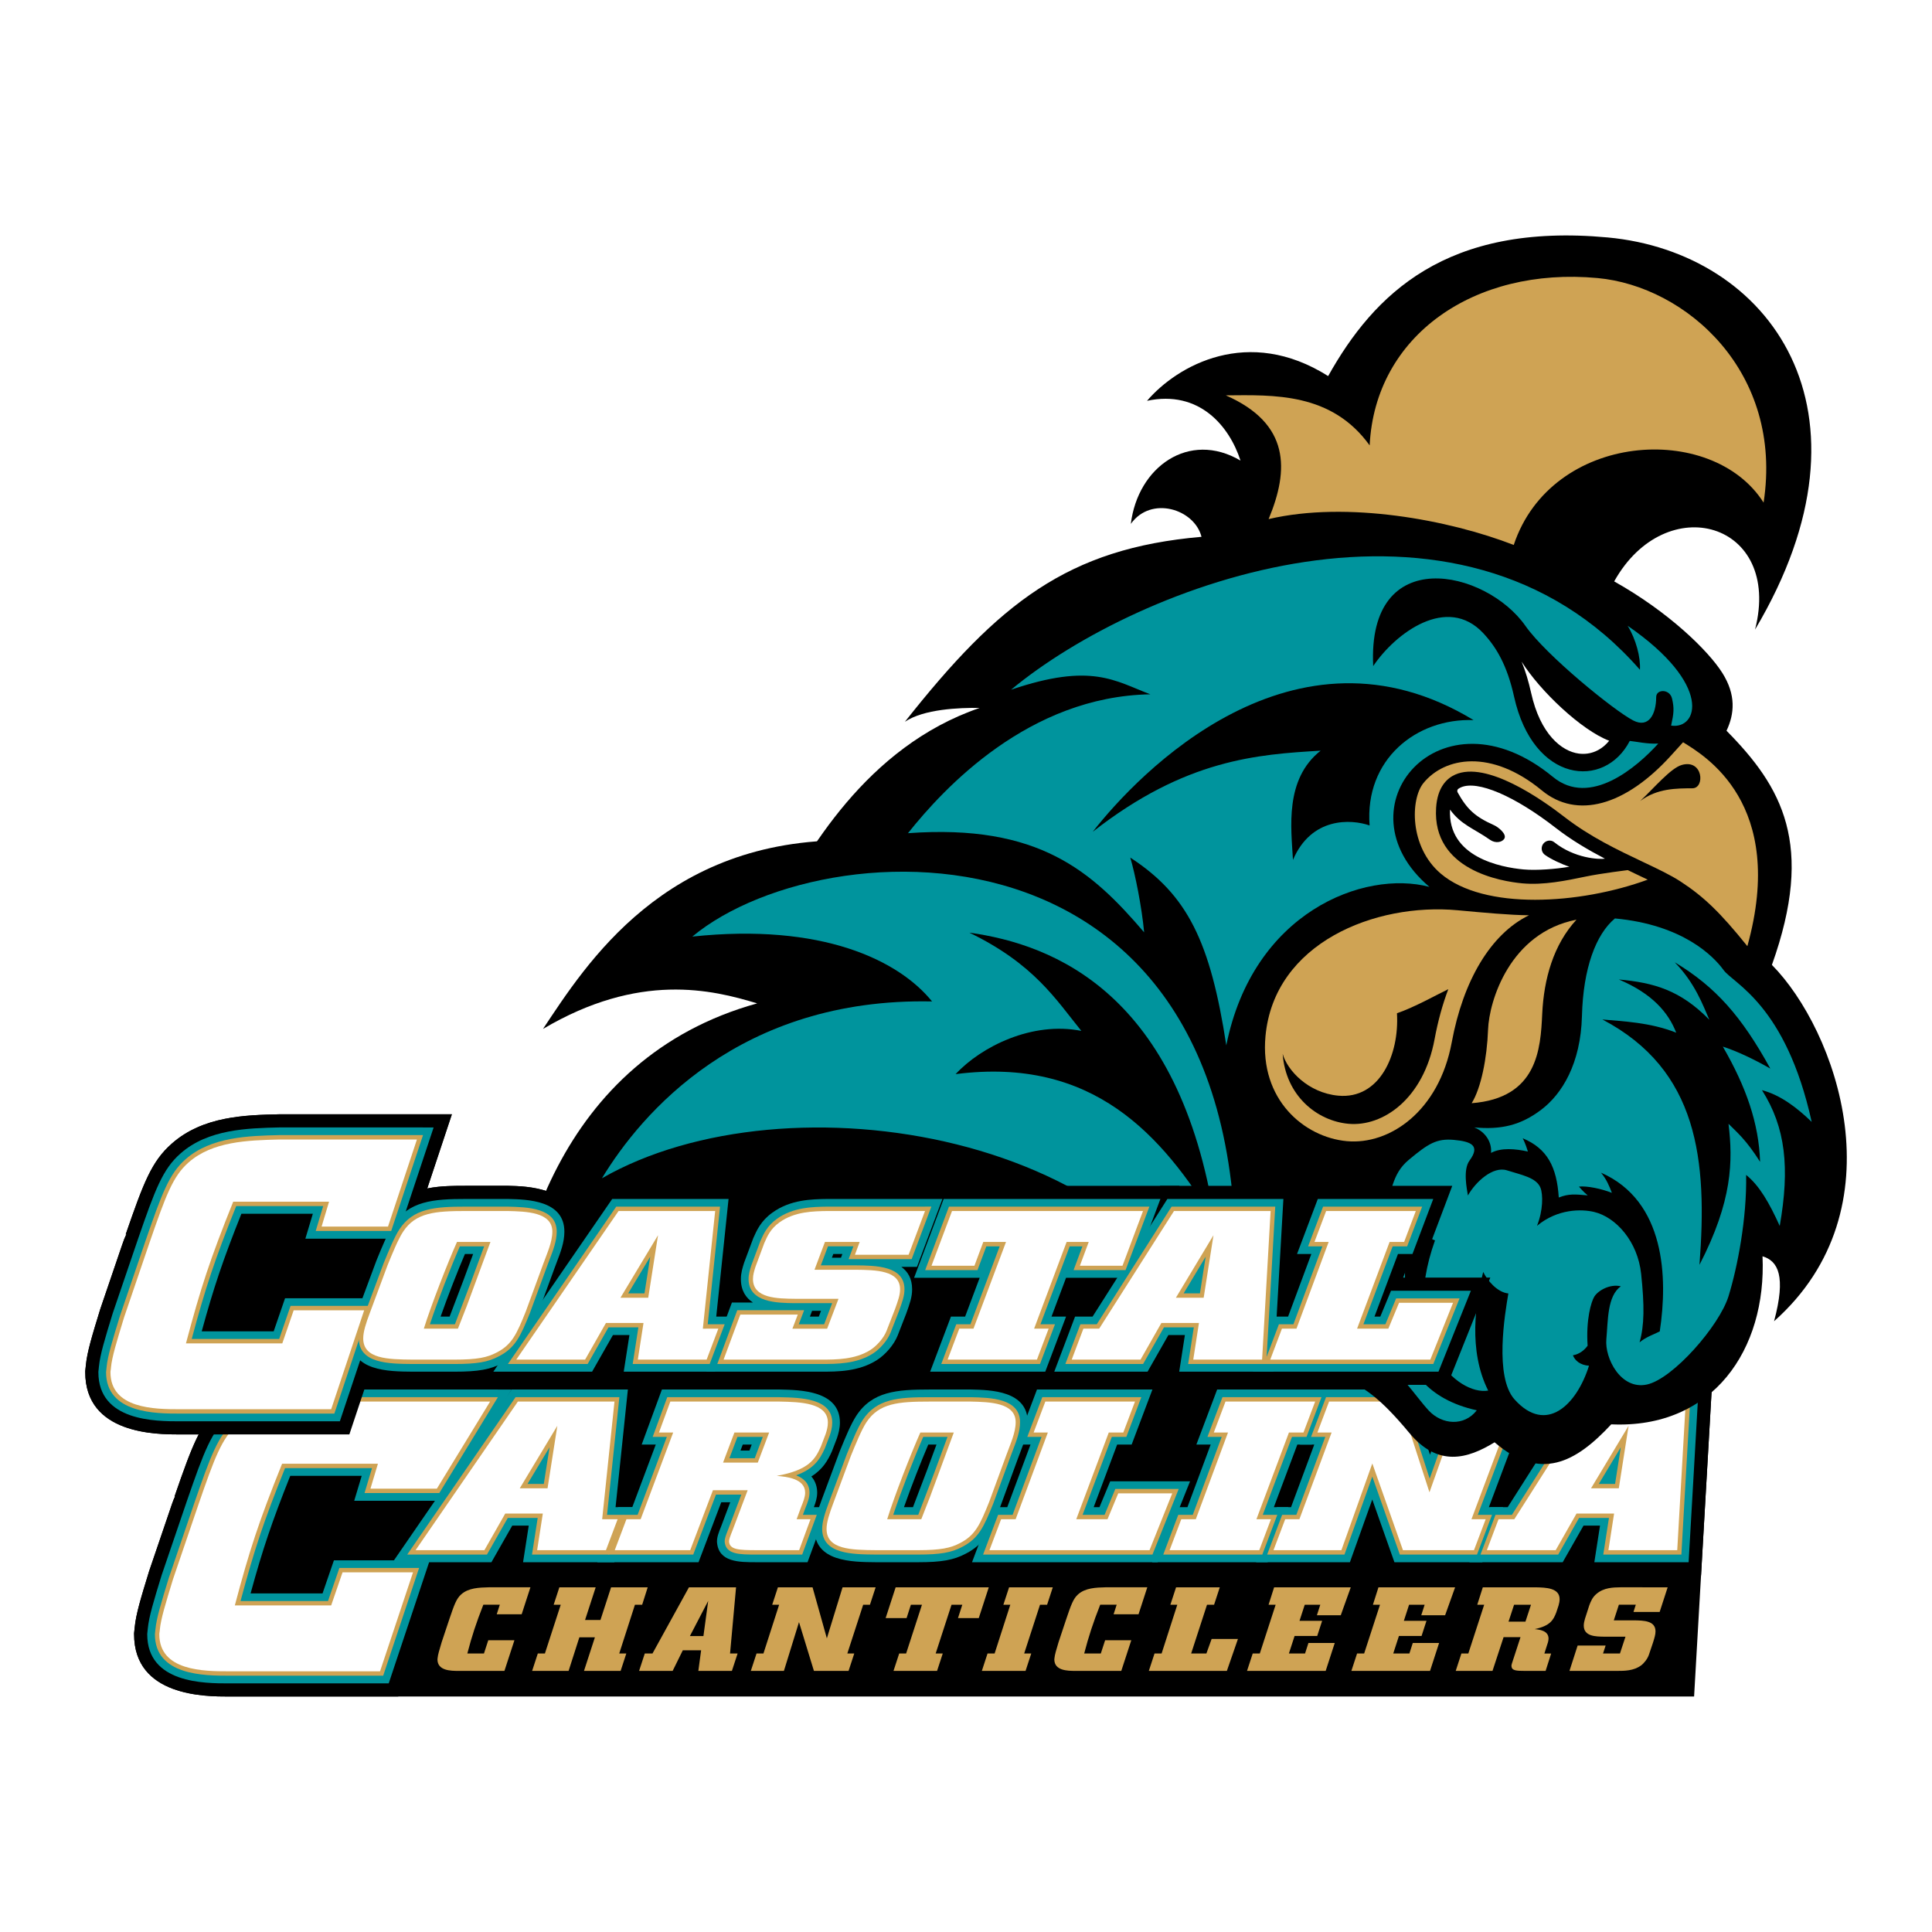
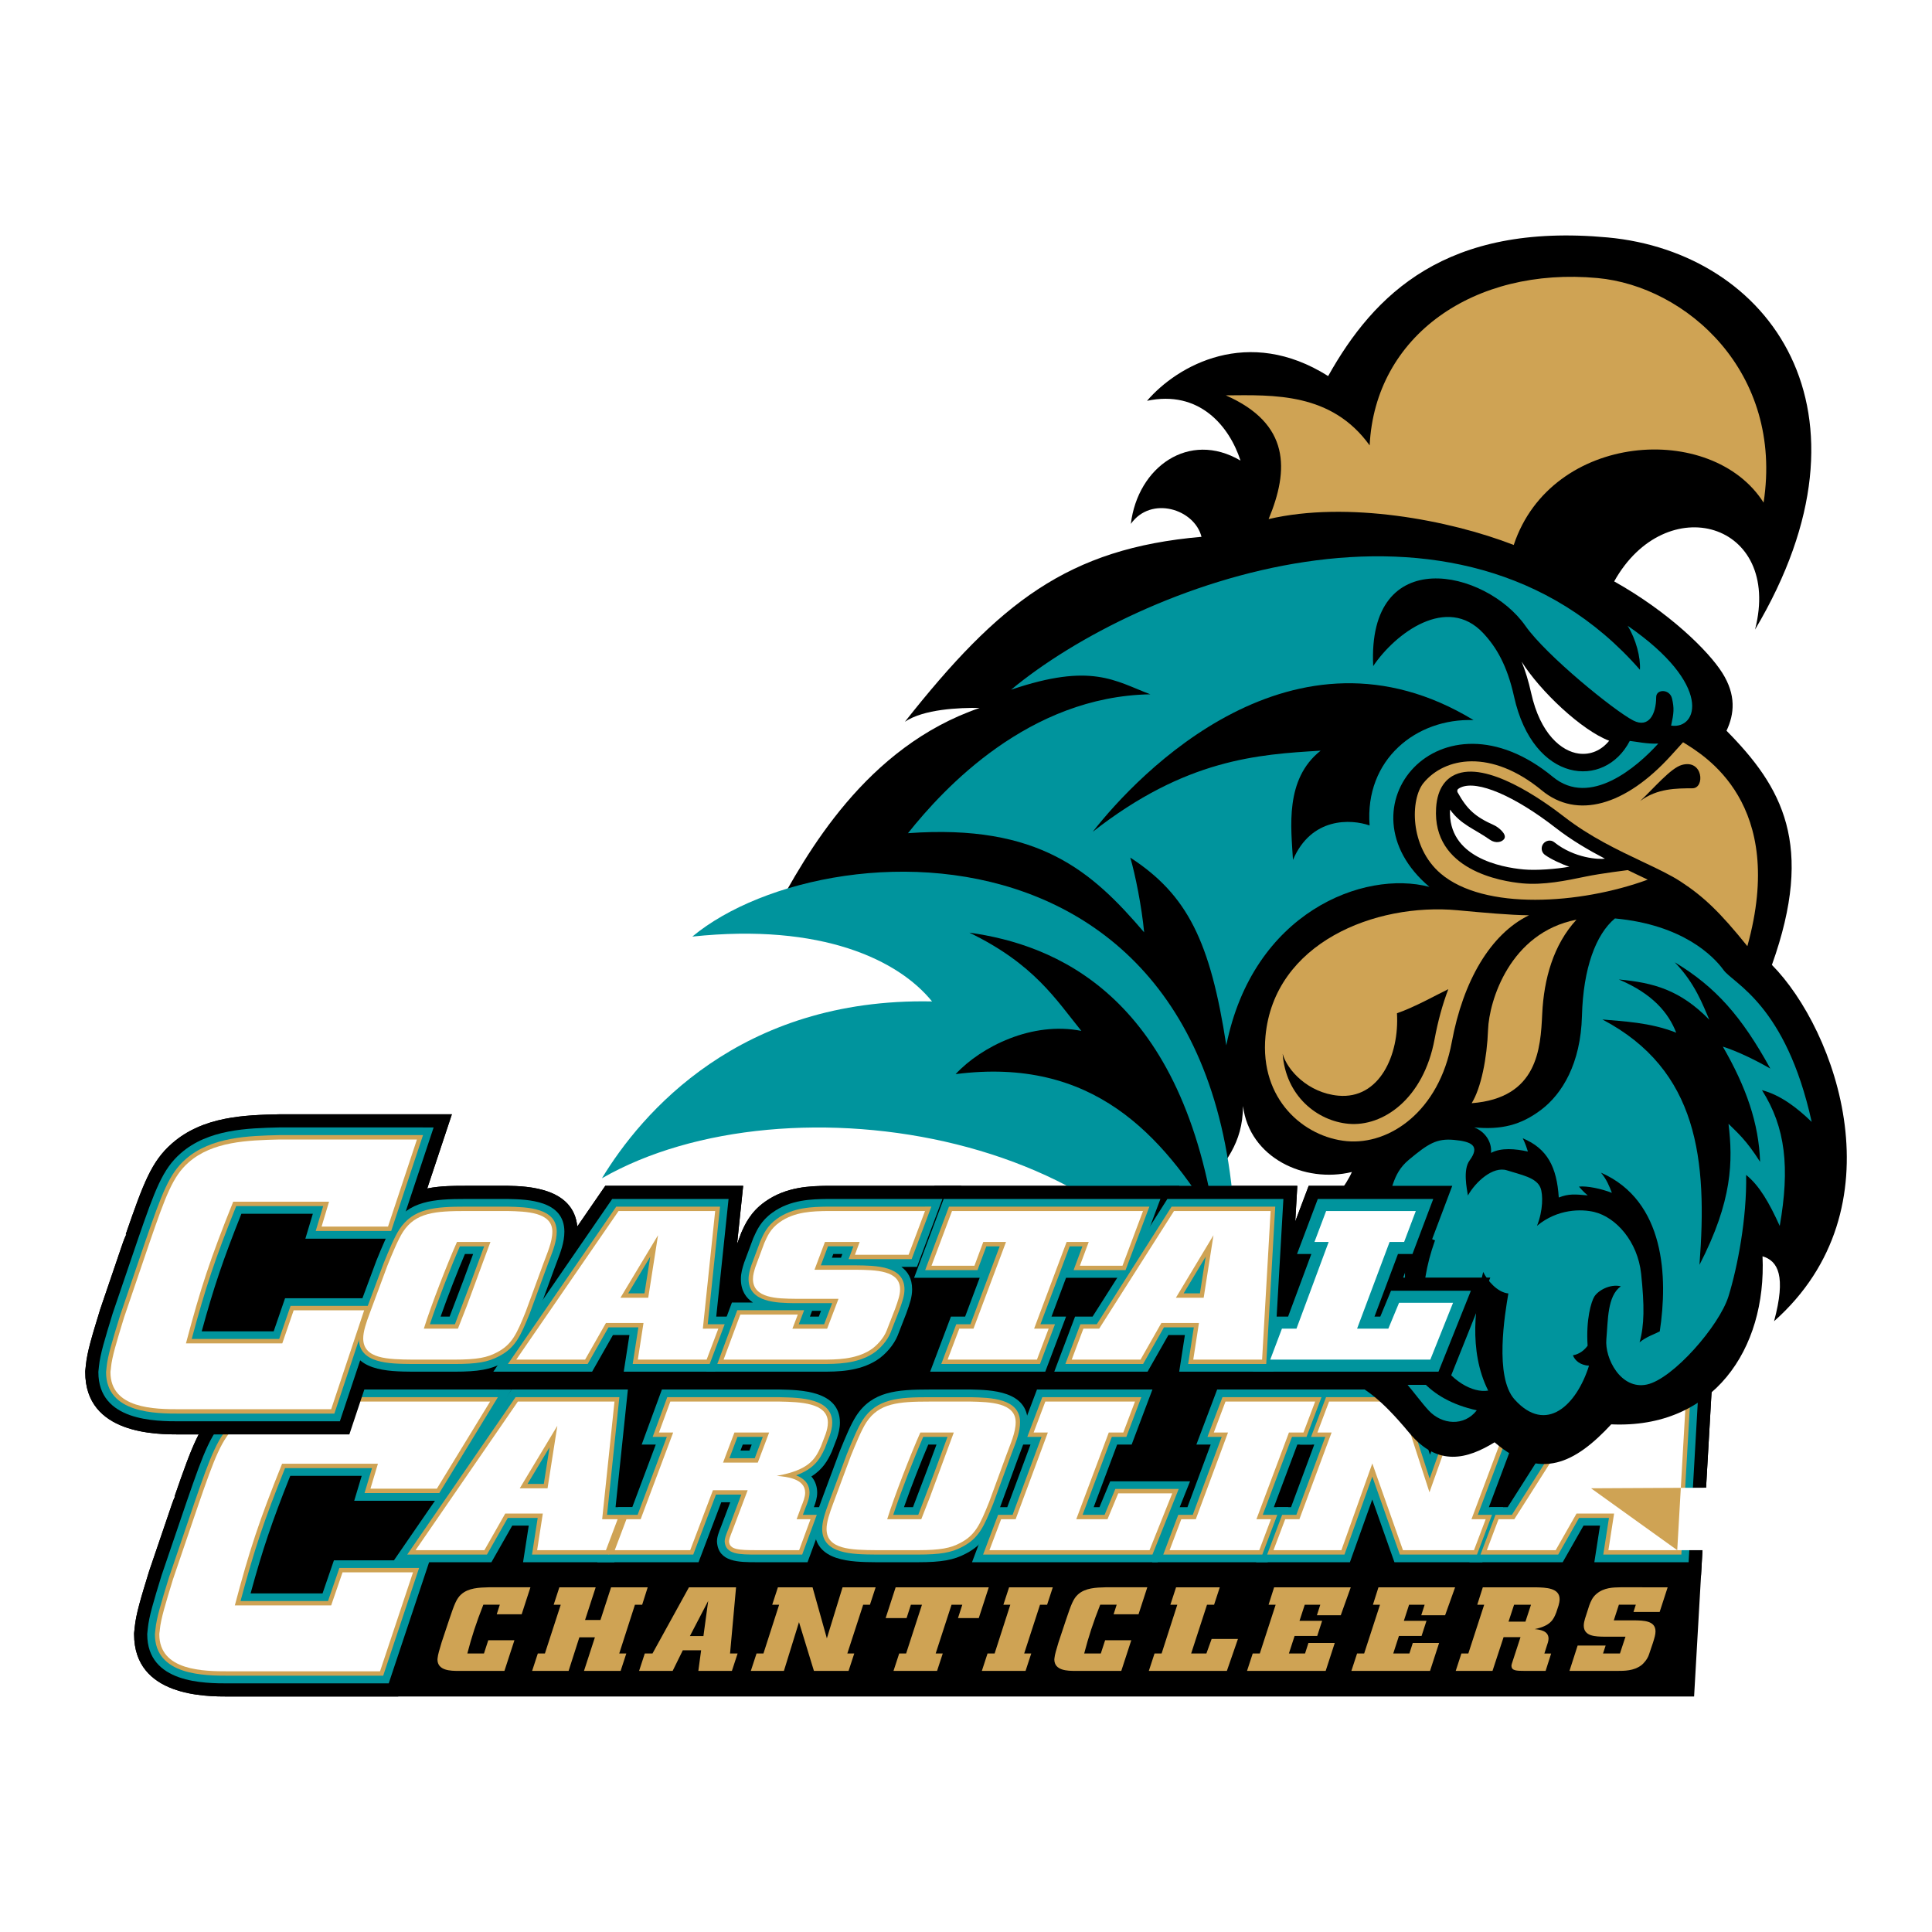
<svg xmlns="http://www.w3.org/2000/svg" version="1.0" id="Layer_1" x="0px" y="0px" width="192.756px" height="192.756px" viewBox="0 0 192.756 192.756" enable-background="new 0 0 192.756 192.756" xml:space="preserve">
  <g>
    <polygon fill-rule="evenodd" clip-rule="evenodd" fill="#FFFFFF" points="0,0 192.756,0 192.756,192.756 0,192.756 0,0  " />
    <path fill-rule="evenodd" clip-rule="evenodd" d="M169.462,137.32h-12.294c0,0-1.005,1.579-2.278,3.583l1.353-3.583h-11.498   l3.943-9.856c0,0-6.949,0-8.693,0c0.164-0.438,0.298-0.793,0.39-1.038c0.251,0,1.444,0,1.444,0l3.064-8.117h-1.897h-12.426   l-1.341,3.551l0.204-3.551h-1.39H117.67h-1.894h-0.027h-19.83h-1.894h-0.786H82.554c-1.65,0.024-4.114,0.061-6.259,1.61   c-1.433,1.022-1.979,2.262-2.341,3.082c-0.002,0.006-0.202,0.539-0.416,1.112c0.309-2.948,0.608-5.805,0.608-5.805h-1.457h-0.851   H60.391l-2.796,4.062c-0.377-3.912-5.084-4.021-6.904-4.062h-4.184c-1.221,0-2.572,0-3.881,0.265l2.458-7.401h-1.819H27.867   c-3.41,0.082-7.613,0.183-10.714,2.916c-2.037,1.78-2.838,3.936-4.613,9.071c0,0,0.067-0.034,0.074-0.037   c-0.152,0.31-0.287,0.661-0.418,1.049l-2.19,6.431c-0.824,2.685-1.313,4.281-1.439,5.604c-0.001,0.009-0.062,0.588-0.062,0.588   l0,0.107c0,6.213,7.114,6.213,9.451,6.213h1.867c-0.753,1.454-1.435,3.372-2.409,6.192c0,0,0.054-0.027,0.058-0.029   c-0.118,0.245-0.219,0.501-0.3,0.74l-2.292,6.732c-0.824,2.685-1.313,4.281-1.439,5.604c0,0.009-0.062,0.588-0.062,0.588v0.108   c0,6.213,7.114,6.213,9.452,6.213h16.899H169.02l1.832-31.942H169.462L169.462,137.32z" />
    <path fill-rule="evenodd" clip-rule="evenodd" fill="#CFA354" d="M52.921,158.366l-0.875,2.693h-2.487l0.307-0.956h-1.643   c-0.707,1.795-1.152,3.153-1.597,4.866h1.659l0.43-1.323h2.61l-0.998,3.06H45.75c-0.768,0-2.104-0.012-2.104-1.146   c0-0.047,0.015-0.095,0.015-0.143c0.031-0.33,0.169-0.791,0.399-1.559l0.768-2.304c0.492-1.452,0.707-2.056,1.183-2.48   c0.722-0.649,1.781-0.685,2.749-0.709H52.921L52.921,158.366z" />
    <polygon fill-rule="evenodd" clip-rule="evenodd" fill="#CFA354" points="59.355,163.352 57.804,163.352 56.729,166.706    53.09,166.706 53.658,164.97 54.365,164.97 55.946,160.104 55.24,160.104 55.808,158.366 59.432,158.366 58.372,161.627    59.908,161.627 60.968,158.366 64.622,158.366 64.069,160.104 63.348,160.104 61.781,164.97 62.487,164.97 61.92,166.706    58.265,166.706 59.355,163.352  " />
    <path fill-rule="evenodd" clip-rule="evenodd" fill="#CFA354" d="M73.59,164.97l-0.568,1.736h-3.348l0.277-2.056h-1.828   l-1.013,2.056h-3.348l0.568-1.736h0.768l3.639-6.604h4.699l-0.599,6.604H73.59L73.59,164.97L73.59,164.97z M68.83,163.233h1.351   l0.476-3.508L68.83,163.233L68.83,163.233z" />
    <polygon fill-rule="evenodd" clip-rule="evenodd" fill="#CFA354" points="87.363,158.366 86.795,160.104 86.12,160.104    84.538,164.97 85.229,164.97 84.661,166.706 81.206,166.706 79.716,161.84 78.211,166.706 74.91,166.706 75.479,164.97    76.169,164.97 77.735,160.104 77.044,160.104 77.613,158.366 81.068,158.366 82.496,163.458 84.062,158.366 87.363,158.366  " />
    <polygon fill-rule="evenodd" clip-rule="evenodd" fill="#CFA354" points="94.059,164.97 93.491,166.706 89.145,166.706    89.713,164.97 90.404,164.97 91.985,160.104 90.879,160.104 90.45,161.438 88.361,161.438 89.359,158.366 98.65,158.366    97.652,161.438 95.579,161.438 96.009,160.104 94.934,160.104 93.352,164.97 94.059,164.97  " />
    <polygon fill-rule="evenodd" clip-rule="evenodd" fill="#CFA354" points="105.038,158.366 104.47,160.104 103.763,160.104    102.182,164.97 102.888,164.97 102.32,166.706 97.959,166.706 98.527,164.97 99.233,164.97 100.8,160.104 100.108,160.104    100.677,158.366 105.038,158.366  " />
    <path fill-rule="evenodd" clip-rule="evenodd" fill="#CFA354" d="M114.466,158.366l-0.875,2.693h-2.488l0.308-0.956h-1.643   c-0.707,1.795-1.152,3.153-1.598,4.866h1.659l0.43-1.323h2.61l-0.998,3.06h-4.576c-0.768,0-2.104-0.012-2.104-1.146   c0-0.047,0.016-0.095,0.016-0.143c0.031-0.33,0.169-0.791,0.4-1.559l0.767-2.304c0.491-1.452,0.707-2.056,1.183-2.48   c0.723-0.649,1.782-0.685,2.749-0.709H114.466L114.466,158.366z" />
    <polygon fill-rule="evenodd" clip-rule="evenodd" fill="#CFA354" points="121.698,158.366 121.13,160.104 120.424,160.104    118.842,164.97 120.362,164.97 120.885,163.517 123.511,163.517 122.405,166.706 114.619,166.706 115.188,164.97 115.894,164.97    117.46,160.104 116.769,160.104 117.337,158.366 121.698,158.366  " />
    <polygon fill-rule="evenodd" clip-rule="evenodd" fill="#CFA354" points="134.767,158.366 133.768,161.154 131.388,161.154    131.726,160.104 130.175,160.104 129.652,161.71 131.91,161.71 131.418,163.222 129.161,163.222 128.593,164.97 130.205,164.97    130.543,163.918 133.169,163.918 132.263,166.706 124.416,166.706 124.984,164.97 125.691,164.97 127.272,160.104 126.566,160.104    127.119,158.366 134.767,158.366  " />
    <polygon fill-rule="evenodd" clip-rule="evenodd" fill="#CFA354" points="145.177,158.366 144.179,161.154 141.799,161.154    142.137,160.104 140.585,160.104 140.063,161.71 142.32,161.71 141.829,163.222 139.571,163.222 139.004,164.97 140.616,164.97    140.954,163.918 143.58,163.918 142.675,166.706 134.827,166.706 135.396,164.97 136.102,164.97 137.684,160.104 136.977,160.104    137.529,158.366 145.177,158.366  " />
    <path fill-rule="evenodd" clip-rule="evenodd" fill="#CFA354" d="M154.759,164.97l-0.553,1.736h-2.058   c-0.876,0-1.32-0.023-1.352-0.484c0-0.118,0.046-0.271,0.169-0.626l0.736-2.257h-1.688l-1.106,3.367h-3.67l0.567-1.736h0.691   l1.582-4.866h-0.691l0.553-1.737h5.313c0.998,0.024,2.35,0.06,2.35,1.182c0,0.213-0.047,0.425-0.107,0.638l-0.23,0.697   c-0.277,0.708-0.568,1.323-2.149,1.653c0.46,0.048,1.381,0.142,1.381,0.945c0,0.236-0.092,0.508-0.185,0.768l-0.229,0.721H154.759   L154.759,164.97L154.759,164.97z M150.506,161.792h1.688l0.554-1.688h-1.688L150.506,161.792L150.506,161.792z" />
    <path fill-rule="evenodd" clip-rule="evenodd" fill="#CFA354" d="M166.383,158.366l-0.799,2.457h-2.61l0.23-0.72h-1.688   l-0.507,1.559h1.98c1.014,0.012,2.181,0.035,2.181,1.099c0,0.319-0.093,0.614-0.245,1.11l-0.416,1.229   c-0.137,0.401-0.476,0.839-0.782,1.062c-0.737,0.544-1.674,0.544-2.381,0.544h-4.76l0.814-2.528h2.794l-0.261,0.792h1.689   l0.553-1.677h-2.104c-0.846-0.013-2.059-0.013-2.059-1.111c0-0.236,0.062-0.461,0.123-0.685l0.43-1.335   c0.154-0.401,0.308-0.803,0.737-1.158c0.737-0.613,1.644-0.626,2.35-0.638H166.383L166.383,158.366z" />
    <path fill-rule="evenodd" clip-rule="evenodd" d="M61.793,137.32H50.346l-13.669,19.856h13.115c0,0,0.801-1.409,1.185-2.083   c-0.023,0.15-0.323,2.083-0.323,2.083h11.542l3.064-8.118c0,0-2.204,0-2.389,0c0.233-2.227,1.229-11.738,1.229-11.738h-1.457   H61.793L61.793,137.32z" />
    <path fill-rule="evenodd" clip-rule="evenodd" d="M66.573,137.32h-1.451l-2.981,8.117c0,0,0.856,0,1.392,0   c-0.552,1.473-1.038,2.769-1.358,3.621c-0.232,0-1.414,0-1.414,0l-3.064,8.118H70.6c0,0,0.446-1.177,0.462-1.22   c1.142,1.2,3.181,1.22,4.447,1.22h5.976l2.983-8.118c0,0-1.276,0-1.641,0c0.001-0.045,0.016-0.084,0.016-0.131   c0-0.448-0.075-0.874-0.212-1.273c0.766-0.724,1.212-1.529,1.565-2.312c0.006-0.014,0.529-1.374,0.529-1.374l0.019-0.053   c0.171-0.511,0.367-1.197,0.367-1.979c0-4.464-5.29-4.574-7.281-4.615H66.878H66.573L66.573,137.32z" />
    <path fill-rule="evenodd" clip-rule="evenodd" d="M84.329,140.541c-0.616,0.949-1.194,2.364-1.705,3.613l0.041-0.09l-0.101,0.235   c-0.006,0.017-1.794,4.823-1.794,4.823c-0.505,1.346-0.819,2.389-0.819,3.417c0,4.574,5.024,4.616,7.439,4.637h4.179   c2.592,0,4.005-0.265,5.405-1.01c2.259-1.161,3.01-2.799,4.047-5.374c0.011-0.027,1.761-4.799,1.761-4.799s-0.046,0.022-0.05,0.024   c0.11-0.217,0.206-0.438,0.281-0.638c0.391-1.019,0.836-2.182,0.836-3.487c0-4.418-5.034-4.53-6.93-4.573h-4.184   C89.925,137.32,86.429,137.32,84.329,140.541L84.329,140.541z" />
    <path fill-rule="evenodd" clip-rule="evenodd" d="M114.978,137.32h-12.425l-3.064,8.117c0,0,0.91,0,1.438,0   c-0.546,1.471-1.026,2.765-1.344,3.621c-0.248,0-1.439,0-1.439,0l-3.064,8.118h21.312l4.281-10.701c0,0-6.95,0-8.693,0   c0.164-0.438,0.297-0.793,0.389-1.038c0.251,0,1.445,0,1.445,0l3.064-8.117H114.978L114.978,137.32z" />
    <path fill-rule="evenodd" clip-rule="evenodd" d="M132.953,137.32h-12.425l-3.064,8.117c0,0,0.909,0,1.438,0   c-0.422,1.136-1.112,2.995-1.345,3.621c-0.247,0-1.438,0-1.438,0l-3.064,8.118h14.323l3.064-8.118c0,0-0.938,0-1.457,0   c0.552-1.472,1.038-2.768,1.357-3.621c0.251,0,1.445,0,1.445,0l3.063-8.117H132.953L132.953,137.32z" />
    <path fill-rule="evenodd" clip-rule="evenodd" d="M140.563,137.32h-9.701l-3.064,8.117c0,0,0.91,0,1.438,0   c-0.421,1.136-1.111,2.995-1.344,3.621c-0.229,0-1.408,0-1.408,0l-3.064,8.118h12.185c0,0,0.812-2.277,1.302-3.647   c0.482,1.367,1.288,3.647,1.288,3.647h10.605l3.064-8.118c0,0-0.892,0-1.425,0c0.552-1.472,1.038-2.768,1.357-3.621   c0.214,0,1.382,0,1.382,0l3.064-8.117h-12.187c0,0-0.826,2.325-1.327,3.737c-0.45-1.391-1.21-3.737-1.21-3.737H140.563   L140.563,137.32z" />
    <path fill-rule="evenodd" clip-rule="evenodd" d="M169.462,137.32h-12.294c0,0-6.77,10.645-7.465,11.738c-0.497,0-1.933,0-1.933,0   l-3.065,8.118h11.969c0,0,0.801-1.408,1.185-2.082c-0.023,0.149-0.323,2.082-0.323,2.082h12.178l1.139-19.856H169.462   L169.462,137.32z" />
    <path fill-rule="evenodd" clip-rule="evenodd" d="M51.042,137.32H32.741c-3.41,0.081-7.614,0.183-10.715,2.916   c-2.037,1.779-2.838,3.935-4.612,9.07c0,0,0.054-0.027,0.058-0.029c-0.118,0.245-0.219,0.501-0.3,0.74l-2.292,6.732   c-0.824,2.685-1.313,4.281-1.439,5.604c0,0.009-0.062,0.588-0.062,0.588v0.108c0,6.213,7.114,6.213,9.452,6.213h16.899   l4.968-14.903H32.379c0,0-0.809,2.352-1.135,3.299c-1.024,0-2.862,0-4.513,0c0.907-3.17,1.753-5.623,3.122-9.104   c0.981,0,2.806,0,4.471,0c-0.104,0.348-0.745,2.487-0.745,2.487h11.417l8.386-13.722H51.042L51.042,137.32z" />
    <path fill-rule="evenodd" clip-rule="evenodd" fill="#00949D" d="M61.793,138.632H51.036l-11.862,17.232h9.855   c0,0,1.727-3.035,2.079-3.654c0.418,0,0.955,0,1.645,0c-0.158,1.016-0.567,3.654-0.567,3.654h9.103l2.074-5.493   c0,0-1.528,0-1.948,0c0.153-1.456,1.229-11.739,1.229-11.739H61.793L61.793,138.632z" />
    <path fill-rule="evenodd" clip-rule="evenodd" fill="#00949D" d="M66.573,138.632h-0.535l-2.018,5.494c0,0,1.3,0,1.405,0   c-0.54,1.44-2.062,5.498-2.342,6.245c-0.416,0-1.416,0-1.416,0l-2.074,5.493h10.099c0,0,1.953-5.153,2.268-5.984   c0.296,0,0.455,0,0.895,0c-0.379,1.006-0.898,2.384-0.898,2.384c-0.269,0.67-0.424,1.08-0.424,1.536v0.029l0.002,0.029   c0.152,2.006,2.182,2.006,3.973,2.006h5.06l2.019-5.493c0,0-1.291,0-1.387,0c0.174-0.456,0.33-0.939,0.33-1.443   c0-0.493-0.123-1.096-0.581-1.622c1.154-0.719,1.653-1.621,2.05-2.503c0.006-0.014,0.5-1.305,0.5-1.305   c0.146-0.434,0.299-0.972,0.299-1.562c0-3.18-3.902-3.26-5.998-3.304H66.878H66.573L66.573,138.632L66.573,138.632z    M74.998,144.126c-0.113,0.298-0.145,0.384-0.226,0.597c-0.295,0-0.453,0-0.893,0c0.113-0.299,0.146-0.384,0.226-0.597   C74.4,144.126,74.558,144.126,74.998,144.126L74.998,144.126z" />
    <path fill-rule="evenodd" clip-rule="evenodd" fill="#00949D" d="M85.428,141.258c-0.546,0.841-1.1,2.196-1.589,3.394   c0,0.001-0.06,0.146-0.06,0.146C83.773,144.812,82,149.58,82,149.58c-0.455,1.211-0.737,2.13-0.737,2.96   c0,3.273,3.694,3.304,6.138,3.324h4.168c2.379,0,3.587-0.216,4.787-0.855c1.87-0.961,2.468-2.275,3.448-4.707   c0.009-0.022,1.746-4.76,1.746-4.76c-0.001,0.003,0.234-0.623,0.234-0.623c0.37-0.965,0.753-1.963,0.753-3.025   c0-3.135-3.675-3.217-5.649-3.262h-4.154C89.459,138.632,87.017,138.82,85.428,141.258L85.428,141.258L85.428,141.258z    M93.433,144.126c-0.143,0.386-0.291,0.785-0.291,0.785c0,0.002-0.653,1.772-0.653,1.772c0.002-0.005-0.987,2.596-1.402,3.688   c-0.3,0-0.458,0-0.898,0c0.722-2.058,1.714-4.58,2.426-6.245C92.884,144.126,93.027,144.126,93.433,144.126L93.433,144.126z" />
    <path fill-rule="evenodd" clip-rule="evenodd" fill="#00949D" d="M113.87,138.632h-10.41l-2.074,5.494c0,0,1.316,0,1.428,0   c-0.215,0.578-2.012,5.418-2.319,6.245c-0.426,0-1.444,0-1.444,0l-2.073,5.493h18.524l3.231-8.076h-7.968   c0,0-0.81,1.952-1.071,2.583c-0.207,0-0.289,0-0.578,0c0.24-0.642,2.034-5.426,2.342-6.245c0.426,0,1.447,0,1.447,0l2.073-5.494   H113.87L113.87,138.632z" />
    <path fill-rule="evenodd" clip-rule="evenodd" fill="#00949D" d="M131.846,138.632h-10.41l-2.074,5.494c0,0,1.315,0,1.428,0   c-0.535,1.438-2.152,5.795-2.319,6.245c-0.426,0-1.444,0-1.444,0l-2.074,5.493h11.519l2.073-5.493c0,0-1.327,0-1.453,0   c0.241-0.642,2.035-5.426,2.343-6.245c0.426,0,1.446,0,1.446,0l2.074-5.494H131.846L131.846,138.632z" />
    <path fill-rule="evenodd" clip-rule="evenodd" fill="#00949D" d="M140.007,138.632h-8.237l-2.073,5.494c0,0,1.315,0,1.427,0   c-0.534,1.438-2.151,5.795-2.318,6.245c-0.415,0-1.413,0-1.413,0l-2.074,5.493h9.361c0,0,1.441-4.04,2.232-6.259   c0.784,2.219,2.21,6.259,2.21,6.259h8.771l2.074-5.493c0,0-1.313,0-1.422,0c0.24-0.642,2.035-5.426,2.342-6.245   c0.404,0,1.385,0,1.385,0l2.073-5.494h-9.362c0,0-1.487,4.191-2.311,6.51c-0.752-2.324-2.107-6.51-2.107-6.51H140.007   L140.007,138.632z" />
    <path fill-rule="evenodd" clip-rule="evenodd" fill="#00949D" d="M168.651,138.632h-10.763c0,0-7.041,11.072-7.465,11.739   c-0.465,0-1.746,0-1.746,0l-2.074,5.493h9.307c0,0,1.727-3.035,2.079-3.654c0.418,0,0.954,0,1.645,0   c-0.158,1.016-0.567,3.654-0.567,3.654h9.407l0.988-17.232H168.651L168.651,138.632z" />
    <path fill-rule="evenodd" clip-rule="evenodd" fill="#00949D" d="M49.677,138.632H32.741c-3.176,0.077-7.104,0.171-9.847,2.589   c-1.788,1.562-2.546,3.613-4.24,8.515c0.002-0.007,0.001-0.003-2.533,7.437c-0.79,2.576-1.262,4.117-1.375,5.307   c-0.002,0.024-0.019,0.178-0.019,0.178c-0.001,0.014-0.037,0.353-0.037,0.353v0.041c0,4.9,5.704,4.9,8.139,4.9h15.953l4.093-12.278   h-9.56c0,0-0.882,2.564-1.135,3.299c-0.842,0-5.719,0-7.179,0c1.207-4.414,2.121-7.118,3.958-11.729c0.804,0,5.638,0,7.127,0   c-0.215,0.719-0.745,2.487-0.745,2.487h8.917l6.782-11.098H49.677L49.677,138.632z" />
    <path fill-rule="evenodd" clip-rule="evenodd" fill="#CFA354" d="M61.308,139.397h-9.869l-10.808,15.701h7.953   c0,0,1.857-3.264,2.079-3.654c0.377,0,2.281,0,2.983,0c-0.116,0.75-0.567,3.654-0.567,3.654h7.68l1.496-3.962c0,0-1.234,0-1.69,0   c0.093-0.888,1.229-11.739,1.229-11.739H61.308L61.308,139.397L61.308,139.397z M54.828,144.396   c-0.262,1.673-0.508,3.247-0.572,3.654c-0.379,0-0.971,0-1.625,0C53.048,147.355,53.892,145.952,54.828,144.396L54.828,144.396z" />
    <path fill-rule="evenodd" clip-rule="evenodd" fill="#CFA354" d="M66.573,139.397l-1.456,3.962c0,0,1.024,0,1.413,0   c-0.371,0.99-2.731,7.284-2.916,7.777c-0.375,0-1.417,0-1.417,0l-1.496,3.962h8.463c0,0,2.073-5.472,2.268-5.984   c0.403,0,1.776,0,2.531,0c-0.324,0.859-1.289,3.419-1.289,3.419c-0.26,0.647-0.375,0.967-0.375,1.267   c0.099,1.299,1.472,1.299,3.209,1.299h4.526l1.456-3.962c0,0-1.009,0-1.386,0c0.127-0.344,0.255-0.692,0.255-0.692   c0.211-0.514,0.405-1.028,0.405-1.517c0-0.948-0.611-1.453-1.333-1.737c1.781-0.647,2.367-1.586,2.87-2.703   c0.01-0.022,0.482-1.262,0.482-1.262c0.12-0.358,0.249-0.811,0.249-1.29c0-2.43-3.158-2.494-5.248-2.538H66.878H66.573   L66.573,139.397L66.573,139.397z M76.105,143.359c-0.254,0.674-0.667,1.766-0.804,2.129c-0.403,0-1.774,0-2.53,0   c0.255-0.674,0.667-1.765,0.804-2.129C73.979,143.359,75.35,143.359,76.105,143.359L76.105,143.359z" />
    <path fill-rule="evenodd" clip-rule="evenodd" fill="#CFA354" d="M86.069,141.676c-0.506,0.78-1.046,2.102-1.522,3.267l-0.06,0.146   c-0.005,0.013-1.769,4.759-1.769,4.759c-0.425,1.133-0.689,1.979-0.689,2.693c0,2.514,2.982,2.538,5.379,2.559h4.162   c2.236,0,3.354-0.193,4.427-0.766c1.641-0.843,2.164-1.996,3.098-4.317c0.005-0.013,1.737-4.737,1.737-4.737   c0.001-0.003,0.237-0.63,0.237-0.63c0.345-0.901,0.702-1.833,0.702-2.755c0-2.386-2.948-2.452-4.9-2.496h-4.136   C89.606,139.397,87.451,139.557,86.069,141.676L86.069,141.676L86.069,141.676z M94.533,143.359   c-0.25,0.676-0.672,1.817-0.672,1.817l-0.652,1.771c-0.002,0.004-1.228,3.229-1.593,4.188c-0.403,0-1.769,0-2.497,0   c0.745-2.261,2.113-5.772,2.991-7.777C92.49,143.359,93.792,143.359,94.533,143.359L94.533,143.359z" />
    <path fill-rule="evenodd" clip-rule="evenodd" fill="#CFA354" d="M113.238,139.397h-9.249l-1.495,3.962c0,0,1.031,0,1.421,0   c-0.367,0.989-2.704,7.282-2.889,7.777c-0.38,0-1.446,0-1.446,0l-1.496,3.962h16.898l2.618-6.545h-6.324   c0,0-0.893,2.15-1.071,2.583c-0.373,0-1.486,0-2.195,0c0.372-0.99,2.731-7.283,2.917-7.777c0.379,0,1.448,0,1.448,0l1.495-3.962   H113.238L113.238,139.397z" />
    <path fill-rule="evenodd" clip-rule="evenodd" fill="#CFA354" d="M131.213,139.397h-9.248l-1.496,3.962c0,0,1.032,0,1.421,0   c-0.366,0.989-2.703,7.281-2.888,7.777c-0.38,0-1.447,0-1.447,0l-1.495,3.962h9.881l1.495-3.962c0,0-1.048,0-1.45,0   c0.371-0.99,2.731-7.283,2.916-7.777c0.38,0,1.448,0,1.448,0l1.496-3.962H131.213L131.213,139.397z" />
    <path fill-rule="evenodd" clip-rule="evenodd" fill="#CFA354" d="M152.604,139.397h-7.081c0,0-2.238,6.306-2.885,8.127   c-0.594-1.833-2.631-8.127-2.631-8.127h-7.708l-1.495,3.962c0,0,1.031,0,1.421,0c-0.367,0.989-2.704,7.281-2.888,7.777   c-0.376,0-1.416,0-1.416,0l-1.496,3.962h7.714c0,0,2.155-6.041,2.776-7.781c0.615,1.741,2.748,7.781,2.748,7.781h7.699l1.496-3.962   c0,0-1.03,0-1.419,0c0.371-0.99,2.73-7.283,2.916-7.777c0.37,0,1.385,0,1.385,0l1.496-3.962H152.604L152.604,139.397z" />
    <path fill-rule="evenodd" clip-rule="evenodd" fill="#CFA354" d="M168.188,139.397h-9.879c0,0-7.217,11.348-7.466,11.739   c-0.345,0-1.637,0-1.637,0l-1.496,3.962h7.754c0,0,1.857-3.264,2.079-3.654c0.378,0,2.281,0,2.983,0   c-0.116,0.75-0.567,3.654-0.567,3.654h7.791l0.9-15.701H168.188L168.188,139.397L168.188,139.397z M161.708,144.396   c-0.262,1.673-0.509,3.247-0.572,3.654c-0.379,0-0.971,0-1.624,0C159.929,147.355,160.772,145.952,161.708,144.396L161.708,144.396   z" />
    <path fill-rule="evenodd" clip-rule="evenodd" fill="#CFA354" d="M48.897,139.397H32.741c-3.033,0.073-6.807,0.164-9.341,2.397   c-1.643,1.436-2.376,3.427-4.022,8.19c-0.001,0.001-2.532,7.434-2.532,7.434c-0.77,2.512-1.232,4.021-1.338,5.132   c-0.002,0.041-0.021,0.198-0.021,0.198l-0.032,0.301c0,4.135,4.98,4.135,7.374,4.135H38.23l3.583-10.747h-7.951   c0,0-0.967,2.81-1.135,3.299c-0.549,0-7.752,0-8.729,0c1.395-5.202,2.333-8.002,4.44-13.26c0.522,0,7.675,0,8.677,0   c-0.202,0.674-0.745,2.487-0.745,2.487h7.459l5.846-9.566H48.897L48.897,139.397z" />
    <path fill-rule="evenodd" clip-rule="evenodd" fill="#FFFFFF" d="M61.622,151.574l-1.166,3.087H53.59l0.567-3.654h-3.749   l-2.079,3.654h-6.867l10.206-14.826h9.639l-1.229,11.739H61.622L61.622,151.574L61.622,151.574z M51.857,148.487h2.772l0.977-6.237   L51.857,148.487L51.857,148.487z" />
    <path fill-rule="evenodd" clip-rule="evenodd" fill="#FFFFFF" d="M80.864,151.574l-1.134,3.087h-4.221   c-1.795,0-2.709-0.042-2.772-0.861c0-0.21,0.095-0.482,0.347-1.112l1.512-4.011h-3.465l-2.268,5.984h-7.528l1.166-3.087h1.418   l3.244-8.651h-1.417l1.134-3.088h10.899c2.047,0.043,4.819,0.105,4.819,2.101c0,0.378-0.095,0.756-0.221,1.134l-0.472,1.239   c-0.567,1.26-1.166,2.352-4.41,2.939c0.945,0.084,2.835,0.252,2.835,1.68c0,0.42-0.189,0.903-0.378,1.365l-0.472,1.281H80.864   L80.864,151.574L80.864,151.574z M72.139,145.926h3.465l1.134-3.003h-3.465L72.139,145.926L72.139,145.926z" />
    <path fill-rule="evenodd" clip-rule="evenodd" fill="#FFFFFF" d="M84.892,145.254c0.473-1.155,1.04-2.562,1.543-3.34   c1.26-1.932,3.213-2.079,6.3-2.079h4.126c1.89,0.043,4.473,0.105,4.473,2.059c0,1.05-0.536,2.184-0.914,3.234l-1.732,4.724   c-0.913,2.269-1.386,3.318-2.897,4.096c-0.945,0.504-1.953,0.714-4.221,0.714h-4.158c-2.488-0.021-4.945-0.063-4.945-2.121   c0-0.672,0.283-1.533,0.662-2.541L84.892,145.254L84.892,145.254L84.892,145.254z M91.916,151.574   c0.599-1.491,1.166-2.981,1.702-4.473c0.346-0.924,1.26-3.444,1.543-4.179h-3.339c-0.945,2.12-2.583,6.32-3.307,8.651H91.916   L91.916,151.574z" />
    <polygon fill-rule="evenodd" clip-rule="evenodd" fill="#FFFFFF" points="113.238,139.835 112.072,142.923 110.623,142.923    107.379,151.574 110.497,151.574 111.568,148.991 116.955,148.991 114.687,154.661 98.717,154.661 99.882,151.574 101.331,151.574    104.544,142.923 103.126,142.923 104.292,139.835 113.238,139.835  " />
    <polygon fill-rule="evenodd" clip-rule="evenodd" fill="#FFFFFF" points="131.213,139.835 130.048,142.923 128.599,142.923    125.354,151.574 126.803,151.574 125.638,154.661 116.691,154.661 117.857,151.574 119.306,151.574 122.519,142.923    121.102,142.923 122.268,139.835 131.213,139.835  " />
    <polygon fill-rule="evenodd" clip-rule="evenodd" fill="#FFFFFF" points="152.604,139.835 151.438,142.923 150.053,142.923    146.808,151.574 148.226,151.574 147.06,154.661 139.973,154.661 136.917,146.009 133.83,154.661 127.058,154.661 128.224,151.574    129.641,151.574 132.854,142.923 131.437,142.923 132.602,139.835 139.688,139.835 142.618,148.887 145.831,139.835    152.604,139.835  " />
-     <path fill-rule="evenodd" clip-rule="evenodd" fill="#FFFFFF" d="M167.338,154.661h-6.867l0.567-3.654h-3.748l-2.079,3.654h-6.867   l1.165-3.087h1.575l7.466-11.739h9.639L167.338,154.661L167.338,154.661L167.338,154.661z M158.738,148.487h2.771l0.977-6.237   L158.738,148.487L158.738,148.487z" />
+     <path fill-rule="evenodd" clip-rule="evenodd" fill="#FFFFFF" d="M167.338,154.661h-6.867l0.567-3.654h-3.748l-2.079,3.654h-6.867   l1.165-3.087h1.575l7.466-11.739h9.639L167.338,154.661L167.338,154.661L167.338,154.661z h2.771l0.977-6.237   L158.738,148.487L158.738,148.487z" />
    <path fill-rule="evenodd" clip-rule="evenodd" fill="#FFFFFF" d="M48.897,139.835l-5.312,8.691h-6.626l0.746-2.487h-9.562   c-2.329,5.794-3.247,8.607-4.715,14.135h9.612l1.135-3.299h7.032l-3.291,9.872H22.83c-2.532,0-6.936-0.038-6.936-3.697   c0-0.152,0.051-0.305,0.051-0.458c0.102-1.066,0.557-2.554,1.316-5.031l2.531-7.433c1.62-4.688,2.329-6.633,3.898-8.005   c2.379-2.097,5.873-2.211,9.062-2.288H48.897L48.897,139.835z" />
-     <path fill-rule="evenodd" clip-rule="evenodd" d="M54.175,102.657c4.312-6.469,12.154-19.016,30.581-18.819   c18.427,0.196,66.65,0,66.65,0v54.104H50.45c0.196-12.546,5.292-32.346,25.092-37.834C71.033,98.736,63.78,96.972,54.175,102.657   L54.175,102.657z" />
    <path fill-rule="evenodd" clip-rule="evenodd" d="M77.196,91.194c3.271-6.071,9.191-16.676,20.545-20.564   c-2.069-0.032-5.588,0.12-7.458,1.38c9.385-11.877,16.26-17.296,29.591-18.452c-0.699-2.773-5.034-4.131-7.05-1.29   c0.684-5.673,5.803-9.342,10.94-6.317c-1.115-3.448-4.125-7.073-9.327-5.961c3.037-3.542,10.096-7.51,18.073-2.469   c4.581-8.18,11.775-15.321,27.889-13.831c16.113,1.491,27.723,17.224,14.702,39.122c2.747-10.739-8.896-14.047-14.054-4.805   c5.453,3.054,9.396,6.924,10.786,9.124c1.39,2.2,1.215,4.096,0.422,5.775c5.535,5.61,8.829,11.333,4.529,23.362   c6.41,6.489,12.888,24.296,0.215,35.552c1.214-4.509,0.398-6.018-1.152-6.48c0.416,9.279-4.941,17.229-15.095,16.767   c-3.541,3.815-7.062,5.719-11.639,1.791c-2.702,1.661-5.648,2.503-8.516-0.947c-2.866-3.453-4.66-4.734-6.67-5.397   s-5.149-4.619-4.652-9.991c0.322-3.475,1.604-5.268,2.855-6.745c0.917-1.083,2.145-2.511,2.749-3.889   c-4.727,1.156-10.224-1.423-10.862-6.582c-0.035,3.82-1.79,5.569-3.979,8.555c1.132-15.669-13.195-29.583-27.097-30.869   C85.834,87.374,79.109,89.46,77.196,91.194L77.196,91.194z" />
    <path fill-rule="evenodd" clip-rule="evenodd" fill="#00949D" d="M90.589,83.128c3.567-4.482,12.049-13.653,24.182-13.857   c-3.528-1.323-5.845-3.196-13.896-0.457c12.763-10.6,44.585-22.753,62.741-1.992c0.077-1.242-0.395-3.038-1.225-4.39   c8.537,5.889,7.007,10.368,4.336,9.961c0.274-1.249,0.318-1.724,0.091-2.7c-0.229-0.977-1.578-0.955-1.58-0.147   c-0.004,1.753-0.766,3.117-2.287,2.338c-1.885-0.964-8.693-6.495-10.758-9.439c-3.941-5.624-15.801-8.314-15.189,4.011   c2.218-3.3,7.371-7.145,10.979-3.286c1.305,1.396,2.383,3.203,3.077,6.339c1.911,8.621,9.021,9.28,11.542,4.414   c0.632,0.058,1.723,0.319,2.844,0.263c-2.13,2.353-6.805,6.38-10.506,3.33c-11.241-9.269-21.637,3.096-12.327,10.968   c-6.532-1.72-17.6,2.514-20.265,15.81c-1.592-10.345-3.868-15.016-9.579-18.731c0.486,1.638,1.142,4.886,1.382,7.457   C108.975,86.967,103.683,82.174,90.589,83.128L90.589,83.128z" />
    <path fill-rule="evenodd" clip-rule="evenodd" d="M109.024,82.987c4.52-5.796,20.044-22.045,37.995-11.142   c-5.716-0.21-10.88,3.932-10.373,10.512c-1.852-0.649-5.815-0.857-7.646,3.435c-0.182-3.203-0.849-8.044,2.761-10.898   C125.513,75.271,118.301,75.719,109.024,82.987L109.024,82.987z" />
    <path fill-rule="evenodd" clip-rule="evenodd" fill="#CFA354" d="M126.57,51.789c2.048-4.909,2.156-9.52-4.275-12.345   c4.784-0.036,10.544-0.299,14.356,4.993c0.535-10.944,10.414-17.837,22.736-16.696c8.847,0.819,18.571,9.367,16.567,22.405   c-5.143-8.123-21.175-7.058-24.928,4.226C144.567,51.862,134.387,49.963,126.57,51.789L126.57,51.789z" />
    <path fill-rule="evenodd" clip-rule="evenodd" fill="#CFA354" d="M152.547,91.317c-3.838,1.875-6.57,6.537-7.705,12.67   c-1.275,6.893-6.207,10.261-10.473,9.866c-4.265-0.395-8.697-4.151-8.112-10.471c0.862-9.321,10.952-13.327,19.167-12.566   C147.951,91.051,150.637,91.3,152.547,91.317L152.547,91.317z" />
    <path fill-rule="evenodd" clip-rule="evenodd" d="M127.972,105.141c0.302,4.178,3.416,6.688,6.559,6.979   c3.438,0.318,7.495-2.481,8.599-8.448c0.334-1.802,0.793-3.468,1.368-4.983c-1.127,0.543-3.312,1.775-5.123,2.405   c0.252,4.165-1.752,8.601-5.859,8.221C130.514,109.035,128.423,106.78,127.972,105.141L127.972,105.141z" />
    <path fill-rule="evenodd" clip-rule="evenodd" fill="#CFA354" d="M157.286,91.756c-2.302,2.495-3.255,5.912-3.419,9.402   c-0.163,3.49-0.459,8.402-7.038,8.908c0.937-1.505,1.53-4.478,1.635-7.338C148.569,99.871,150.634,93.051,157.286,91.756   L157.286,91.756z" />
    <path fill-rule="evenodd" clip-rule="evenodd" fill="#CFA354" d="M163.3,87.243c-0.284-0.134-0.6-0.289-0.899-0.433   c0,0.006-2.644,0.321-4.185,0.643c-1.972,0.41-4.208,0.875-6.329,0.679c-2.117-0.196-8.993-1.317-8.607-7.53   c0.131-2.091,1.103-2.957,1.896-3.314c3.129-1.412,8.657,2.471,10.889,4.206c2.571,1.999,5.367,3.322,7.834,4.491   c1.497,0.708,2.789,1.321,3.787,1.974c2.28,1.491,3.912,3.039,6.649,6.441c3.963-14.268-4.313-19.039-6.416-20.345   c-0.575,0.635-1.182,1.304-1.182,1.304c-4.591,5.072-9.416,6.382-12.905,3.504c-5.058-4.17-9.684-3.328-11.804-0.75   c-1.311,1.594-1.434,6.363,1.71,9.043c4.333,3.693,13.898,3.081,20.655,0.608C164.043,87.595,163.68,87.422,163.3,87.243   L163.3,87.243z" />
    <path fill-rule="evenodd" clip-rule="evenodd" fill="#FFFFFF" d="M157.518,75.185c1.166,0.153,2.251-0.317,3.03-1.281   c-2.755-1.042-6.887-4.949-8.732-7.886c0.38,0.934,0.691,1.964,0.946,3.115C153.675,73.257,155.816,74.964,157.518,75.185   L157.518,75.185z" />
    <path fill-rule="evenodd" clip-rule="evenodd" d="M163.642,79.916c1.394-1.305,3.044-3.285,4.156-3.598   c2.126-0.6,2.328,2.32,1.059,2.329C167.263,78.658,165.352,78.641,163.642,79.916L163.642,79.916z" />
    <path fill-rule="evenodd" clip-rule="evenodd" fill="#FFFFFF" d="M145.418,79.038c0.949,1.704,1.732,2.439,3.664,3.302   c0.396,0.177,1.286,0.883,1.002,1.34c-0.229,0.368-0.89,0.481-1.418,0.111c-1.619-1.136-2.886-1.486-3.997-3.019   c-0.231,4.751,5.052,5.76,7.346,5.972c1.271,0.118,3.241-0.039,4.563-0.271c-0.76-0.244-1.875-0.768-2.443-1.185   c-0.231-0.168-0.342-0.44-0.317-0.705c0.012-0.137,0.062-0.271,0.148-0.391c0.256-0.349,0.758-0.44,1.096-0.168   c2.027,1.627,4.5,1.735,5.06,1.645c-1.623-0.849-3.316-1.833-4.913-3.075c-4.106-3.192-7.819-4.776-9.46-4.035   c-0.1,0.044-0.191,0.099-0.278,0.163C145.416,78.761,145.357,78.928,145.418,79.038L145.418,79.038z" />
    <path fill-rule="evenodd" clip-rule="evenodd" fill="#00949D" d="M180.753,111.932c-2.581-11.711-7.806-13.787-8.795-15.154   c-0.989-1.365-4.043-4.516-10.836-5.145c-1.898,1.577-3.168,4.964-3.291,9.733c-0.123,4.77-1.994,7.782-4.052,9.344   c-2.056,1.562-4.01,2.019-6.695,1.771c1.076,0.419,1.778,1.439,1.676,2.545c1.007-0.544,2.429-0.412,3.678-0.137   c-0.243-0.819-0.516-1.323-0.516-1.323c2.455,1.024,3.4,2.864,3.597,5.91c0.991-0.388,1.623-0.327,2.888-0.211   c-0.445-0.359-0.876-0.878-0.876-0.878c0.805-0.085,2.212,0.204,3.288,0.623c-0.257-0.662-0.514-1.323-1.088-2.013   c6.431,2.827,6.677,10.495,5.863,15.838c-0.503,0.272-1.322,0.515-2.013,1.089c0.477-1.709,0.495-3.619,0.155-6.837   s-2.505-5.649-4.688-6.17c-1.243-0.297-3.633-0.336-5.704,1.385c0.62-1.536,0.608-3.131,0.351-3.792   c-0.403-1.035-1.951-1.297-3.344-1.744s-3.133,1.145-3.897,2.508c-0.099-0.646-0.519-2.558,0.164-3.489   c1.095-1.493,0.176-1.897-1.562-2.058c-1.738-0.161-2.587,0.397-4.485,1.975c-1.814,1.508-1.57,3.201-2.753,5.642   c0.878-0.876,1.554-1.291,2.689-1.505c-2.721,3.572-2.197,8.242-0.132,10.026c-0.468-3.548-0.148-5.271,1.22-8.014   c0.401,0.835,0.802,1.668,1.577,1.899c-3.65,10.179,2.229,15.503,5.305,14.99c-2.02-4.012-1.25-8.879-0.498-11.837   c0.4,0.833,1.405,2.042,2.51,2.145c-0.349,2.039-1.406,8.313,0.615,10.571c3.153,3.522,6.205,0.555,7.429-3.361   c-0.869-0.057-1.397-0.507-1.604-1.039c0.652-0.122,1.111-0.478,1.467-0.957c-0.176-2.615,0.359-4.4,0.669-4.898   c0.374-0.604,1.553-1.29,2.644-1.03c-1.366,0.988-1.269,3.389-1.444,5.283c-0.176,1.896,1.442,5.073,4.043,4.518   s7.234-5.863,8.145-8.807c0.909-2.942,1.837-7.796,1.758-12.106c1.334,1.081,2.294,2.763,3.353,5.091   c1.015-5.801,0.591-9.824-1.773-13.548C177.654,109.257,179.291,110.521,180.753,111.932L180.753,111.932z" />
    <path fill-rule="evenodd" clip-rule="evenodd" d="M167.091,96.009c4.075,2.448,6.67,5.397,9.534,10.603   c-1.665-0.951-3.344-1.744-4.737-2.191c2.335,4.04,3.593,7.662,3.717,11.497c-1.391-2.2-2.279-2.92-3.153-3.797   c0.453,3.706,0.403,7.685-2.896,14.072c0.807-10.441-0.111-19.449-9.685-24.479c2.055,0.19,4.755,0.28,7.366,1.318   c-0.771-1.983-2.349-3.881-5.722-5.309c3.476,0.321,6.117,1.045,9.028,4.021C169.885,100.251,169.126,98.108,167.091,96.009   L167.091,96.009z" />
    <path fill-rule="evenodd" clip-rule="evenodd" fill="#00949D" d="M139.596,133.138c0.798,3.42,2.747,6.468,7.743,7.568   c-1.267,1.635-3.478,1.432-4.783,0.035c-1.305-1.396-3.253-4.444-5.233-5.424s-6.297-5.999-3.116-9.37c0,0,0.747,0.547,1.19,0.907   C135.134,129.697,136.939,132.573,139.596,133.138L139.596,133.138z" />
    <path fill-rule="evenodd" clip-rule="evenodd" fill="#00949D" d="M69.073,93.443c13.918-11.566,60.378-13.134,53.517,42.931   c-7.449-23.523-44.107-29.404-62.534-18.818c3.92-6.47,13.723-18.035,32.934-17.643C89.656,95.796,82.011,92.071,69.073,93.443   L69.073,93.443z" />
    <path fill-rule="evenodd" clip-rule="evenodd" d="M96.713,93.051c8.429,1.176,20.976,6.077,24.504,28.817   c-5.293-8.625-12.154-16.467-25.876-14.702c2.548-2.745,7.645-5.293,12.546-4.313C105.339,99.717,103.183,96.188,96.713,93.051   L96.713,93.051z" />
    <path fill-rule="evenodd" clip-rule="evenodd" d="M38.1,121.529c-0.615,0.949-1.194,2.364-1.705,3.613l0.041-0.09l-0.101,0.234   c-0.006,0.018-1.793,4.824-1.793,4.824c-0.505,1.346-0.819,2.39-0.819,3.417c0,4.574,5.025,4.616,7.439,4.637h4.179   c2.592,0,4.006-0.264,5.404-1.01c2.259-1.16,3.01-2.798,4.048-5.374c0.002-0.008,1.761-4.799,1.761-4.799   c-0.002,0.005,0.232-0.615,0.232-0.615c0.39-1.019,0.835-2.18,0.835-3.485c0-4.418-5.035-4.53-6.931-4.573h-4.184   C43.697,118.309,40.2,118.309,38.1,121.529L38.1,121.529z" />
    <path fill-rule="evenodd" clip-rule="evenodd" d="M71.838,118.309H60.391l-13.668,19.856h13.115c0,0,0.801-1.408,1.184-2.081   c-0.023,0.148-0.323,2.081-0.323,2.081h11.542l3.065-8.118c0,0-2.204,0-2.389,0c0.233-2.227,1.229-11.738,1.229-11.738h-1.457   H71.838L71.838,118.309z" />
    <path fill-rule="evenodd" clip-rule="evenodd" d="M94.025,118.309H82.554c-1.65,0.024-4.114,0.061-6.259,1.61   c-1.433,1.022-1.979,2.262-2.341,3.082c-0.005,0.013-0.938,2.511-0.938,2.511l-0.012,0.03l-0.009,0.029   c-0.173,0.545-0.389,1.223-0.389,2.035c0,0.363,0.04,0.707,0.113,1.033c-0.271,0-0.607,0-0.607,0l-3.538,9.525h13.382   c1.635,0,4.105,0,6.237-1.361c1.107-0.702,2.125-1.913,2.59-3.082c-0.005,0.013,0.856-2.2,0.856-2.2   c0.397-1.107,0.676-1.884,0.676-2.886c0-0.325-0.037-0.633-0.097-0.929c0.055,0,0.176,0,0.176,0l3.525-9.398H94.025L94.025,118.309   z" />
    <path fill-rule="evenodd" clip-rule="evenodd" d="M115.776,118.309H93.239l-3.934,10.49c0,0,4.631,0,6.544,0   c-0.063,0.169-0.249,0.662-0.468,1.248c-0.232,0-1.413,0-1.413,0l-3.064,8.118h14.292l3.064-8.118c0,0-0.938,0-1.457,0   c0.008-0.021,0.265-0.707,0.468-1.248c1.344,0,6.466,0,6.466,0l3.934-10.49H115.776L115.776,118.309z" />
    <path fill-rule="evenodd" clip-rule="evenodd" d="M128.043,118.309h-12.294c0,0-6.77,10.645-7.465,11.738c-0.498,0-1.934,0-1.934,0   l-3.064,8.118h11.969c0,0,0.801-1.409,1.185-2.083c-0.023,0.15-0.323,2.083-0.323,2.083h12.178l1.139-19.856H128.043   L128.043,118.309z" />
    <path fill-rule="evenodd" clip-rule="evenodd" d="M142.995,118.309h-12.426l-3.064,8.117c0,0,0.91,0,1.438,0   c-0.422,1.136-1.112,2.995-1.345,3.621c-0.247,0-1.439,0-1.439,0l-3.063,8.118h21.311l4.281-10.701c0,0-6.949,0-8.693,0   c0.164-0.438,0.298-0.793,0.39-1.038c0.251,0,1.444,0,1.444,0l3.064-8.117H142.995L142.995,118.309z" />
    <path fill-rule="evenodd" clip-rule="evenodd" d="M43.264,111.172H27.867c-3.41,0.082-7.613,0.183-10.714,2.916   c-2.037,1.78-2.838,3.936-4.613,9.071c0,0,0.067-0.034,0.074-0.037c-0.152,0.31-0.287,0.661-0.418,1.049l-2.19,6.431   c-0.824,2.685-1.313,4.281-1.439,5.604c-0.001,0.009-0.062,0.588-0.062,0.588l0,0.107c0,6.213,7.114,6.213,9.451,6.213h16.899   l4.968-14.902H27.505c0,0-0.809,2.351-1.135,3.299c-1.024,0-2.862,0-4.513,0c0.907-3.169,1.753-5.622,3.123-9.104   c0.981,0,2.806,0,4.471,0c-0.104,0.349-0.746,2.488-0.746,2.488h11.822l4.556-13.723H43.264L43.264,111.172z" />
    <path fill-rule="evenodd" clip-rule="evenodd" fill="#00949D" d="M39.199,122.246c-0.546,0.841-1.1,2.196-1.589,3.394   c0,0.001-0.06,0.146-0.06,0.146c-0.006,0.015-1.778,4.783-1.778,4.783c-0.455,1.212-0.737,2.131-0.737,2.96   c0,3.272,3.694,3.304,6.138,3.324h4.168c2.379,0,3.587-0.216,4.787-0.855c1.87-0.96,2.468-2.274,3.448-4.707   c0.005-0.012,1.746-4.76,1.746-4.76c-0.001,0.002,0.235-0.626,0.235-0.626c0.369-0.962,0.751-1.96,0.751-3.022   c0-3.135-3.675-3.217-5.649-3.262h-4.153C43.23,119.62,40.788,119.809,39.199,122.246L39.199,122.246L39.199,122.246z    M47.204,125.114c-0.141,0.38-0.287,0.774-0.287,0.774c0,0.002-0.657,1.782-0.657,1.782c0.002-0.004-0.987,2.597-1.403,3.688   c-0.299,0-0.458,0-0.898,0c0.722-2.057,1.714-4.579,2.426-6.245C46.655,125.114,46.798,125.114,47.204,125.114L47.204,125.114z" />
    <path fill-rule="evenodd" clip-rule="evenodd" fill="#00949D" d="M71.352,119.62H61.081l-11.862,17.232h9.855   c0,0,1.727-3.035,2.079-3.654c0.418,0,0.955,0,1.645,0c-0.158,1.016-0.567,3.654-0.567,3.654h9.103l2.074-5.493   c0,0-1.528,0-1.948,0c0.152-1.456,1.229-11.739,1.229-11.739h-0.851H71.352L71.352,119.62z" />
    <path fill-rule="evenodd" clip-rule="evenodd" fill="#00949D" d="M92.92,119.62l-10.366,0.001c-1.56,0.023-3.681,0.055-5.491,1.361   c-1.146,0.817-1.568,1.777-1.908,2.548c-0.008,0.019-0.91,2.438-0.91,2.438c-0.16,0.504-0.327,1.032-0.327,1.638   c0,1.15,0.494,1.88,1.201,2.346c-0.561,0-2.095,0-2.095,0l-2.562,6.9h11.495c1.571,0,3.722,0,5.53-1.155   c0.878-0.557,1.713-1.546,2.077-2.46c0.004-0.009,0.853-2.191,0.853-2.191c0.356-0.994,0.586-1.637,0.586-2.41   c0-1.075-0.432-1.776-1.078-2.241c0.282,0,1.56,0,1.56,0l2.541-6.774H92.92L92.92,119.62L92.92,119.62z M84.042,125.114   c-0.029,0.078-0.126,0.342-0.135,0.365c-0.44,0-0.512,0-0.907,0c0.059-0.157,0.12-0.319,0.137-0.365   C83.437,125.114,83.598,125.114,84.042,125.114L84.042,125.114L84.042,125.114z M80.944,130.99c0,0,0.053-0.141,0.078-0.207   c0.442,0,0.516,0,0.891,0c-0.109,0.288-0.141,0.369-0.219,0.576c-0.294,0-0.452,0-0.89,0   C80.858,131.217,80.944,130.99,80.944,130.99L80.944,130.99z" />
    <path fill-rule="evenodd" clip-rule="evenodd" fill="#00949D" d="M114.672,119.62H94.149l-2.95,7.866c0,0,6.438,0,6.544,0   c-0.603,1.607-1.238,3.302-1.453,3.873c-0.415,0-1.415,0-1.415,0l-2.074,5.493h11.486l2.074-5.493c0,0-1.328,0-1.453,0   c0.24-0.642,0.971-2.591,1.452-3.873c0.325,0,6.465,0,6.465,0l2.95-7.866H114.672L114.672,119.62z" />
    <path fill-rule="evenodd" clip-rule="evenodd" fill="#00949D" d="M127.232,119.62H116.47c0,0-7.041,11.072-7.465,11.739   c-0.465,0-1.747,0-1.747,0l-2.073,5.493h9.307c0,0,1.727-3.035,2.079-3.654c0.418,0,0.954,0,1.645,0   c-0.157,1.016-0.566,3.654-0.566,3.654h9.406l0.988-17.232H127.232L127.232,119.62z" />
    <path fill-rule="evenodd" clip-rule="evenodd" fill="#00949D" d="M141.888,119.62h-10.41l-2.074,5.494c0,0,1.315,0,1.428,0   c-0.535,1.438-2.152,5.794-2.319,6.245c-0.426,0-1.444,0-1.444,0l-2.074,5.493h18.524l3.231-8.076h-7.968   c0,0-0.81,1.952-1.07,2.583c-0.207,0-0.29,0-0.579,0c0.24-0.642,2.034-5.426,2.342-6.245c0.427,0,1.447,0,1.447,0l2.074-5.494   H141.888L141.888,119.62z" />
    <path fill-rule="evenodd" clip-rule="evenodd" fill="#00949D" d="M42.203,112.484H27.867c-3.175,0.076-7.104,0.171-9.847,2.589   c-1.788,1.562-2.546,3.613-4.24,8.514c0.002-0.006,0-0.003-2.533,7.438c-0.79,2.576-1.262,4.117-1.375,5.306   c-0.002,0.025-0.019,0.178-0.019,0.178c-0.002,0.014-0.038,0.354-0.038,0.354v0.04c0,4.901,5.704,4.901,8.139,4.901h15.953   l4.093-12.278h-9.56c0,0-0.882,2.563-1.135,3.299c-0.842,0-5.719,0-7.179,0c1.206-4.414,2.121-7.117,3.958-11.729   c0.804,0,5.638,0,7.128,0c-0.216,0.718-0.746,2.487-0.746,2.487h9.111l3.685-11.098H42.203L42.203,112.484z" />
    <path fill-rule="evenodd" clip-rule="evenodd" fill="#CFA354" d="M39.84,122.664c-0.506,0.779-1.046,2.102-1.522,3.267l-0.06,0.146   c-0.005,0.013-1.769,4.759-1.769,4.759c-0.425,1.134-0.689,1.979-0.689,2.693c0,2.514,2.983,2.538,5.38,2.559h4.161   c2.236,0,3.354-0.193,4.427-0.766c1.641-0.843,2.163-1.997,3.098-4.317c0.005-0.013,1.738-4.737,1.738-4.737   c0.001-0.003,0.237-0.632,0.237-0.632c0.346-0.9,0.703-1.832,0.703-2.753c0-2.386-2.949-2.452-4.9-2.496h-4.136   C43.377,120.386,41.222,120.545,39.84,122.664L39.84,122.664L39.84,122.664z M48.304,124.349c-0.25,0.673-0.669,1.807-0.669,1.807   l-0.656,1.78c-0.001,0.005-1.228,3.229-1.593,4.189c-0.403,0-1.769,0-2.497,0c0.745-2.259,2.113-5.771,2.991-7.776   C46.261,124.349,47.563,124.349,48.304,124.349L48.304,124.349z" />
    <path fill-rule="evenodd" clip-rule="evenodd" fill="#CFA354" d="M71.352,120.386h-9.869l-10.808,15.701h7.954   c0,0,1.856-3.264,2.079-3.654c0.378,0,2.281,0,2.983,0c-0.116,0.75-0.567,3.654-0.567,3.654h7.68l1.496-3.962c0,0-1.234,0-1.69,0   c0.093-0.888,1.229-11.739,1.229-11.739H71.352L71.352,120.386L71.352,120.386z M64.873,125.384   c-0.262,1.673-0.508,3.247-0.572,3.654c-0.379,0-0.971,0-1.625,0C63.093,128.344,63.937,126.94,64.873,125.384L64.873,125.384z" />
    <path fill-rule="evenodd" clip-rule="evenodd" fill="#CFA354" d="M92.289,120.386l-9.735,0.001   c-1.446,0.021-3.428,0.05-5.042,1.217c-0.979,0.698-1.338,1.515-1.656,2.236c-0.01,0.023-0.892,2.396-0.892,2.396   c-0.141,0.447-0.279,0.885-0.279,1.37c0,2.356,2.865,2.39,4.576,2.411h0.077c0,0,2.763,0,3.687,0   c-0.255,0.672-0.664,1.746-0.801,2.107c-0.402,0-1.772,0-2.529,0c0.151-0.396,0.535-1.407,0.535-1.407h-6.671l-1.994,5.369h10.394   c1.477,0,3.499,0,5.118-1.035c0.742-0.47,1.474-1.333,1.777-2.097c0.001-0.003,0.851-2.188,0.851-2.188   c0.337-0.94,0.534-1.492,0.534-2.132c0-2.341-2.835-2.37-4.906-2.391c0,0-2.535,0-3.437,0c0.239-0.637,0.581-1.548,0.711-1.896   c0.405,0,1.782,0,2.534,0c-0.127,0.344-0.473,1.28-0.473,1.28h6.286l1.966-5.243H92.289L92.289,120.386z" />
    <path fill-rule="evenodd" clip-rule="evenodd" fill="#CFA354" d="M114.04,120.386H94.68l-2.375,6.335h5.219   c0,0,0.718-1.932,0.882-2.372c0.31,0,0.798,0,1.333,0c-0.371,0.989-2.731,7.283-2.917,7.776c-0.375,0-1.416,0-1.416,0l-1.496,3.962   h9.85l1.495-3.962c0,0-1.048,0-1.45,0c0.372-0.99,2.731-7.283,2.917-7.776c0.302,0,0.753,0,1.271,0   c-0.247,0.666-0.882,2.372-0.882,2.372h5.186l2.376-6.335H114.04L114.04,120.386z" />
    <path fill-rule="evenodd" clip-rule="evenodd" fill="#CFA354" d="M126.77,120.386h-9.88c0,0-7.216,11.348-7.465,11.739   c-0.345,0-1.637,0-1.637,0l-1.496,3.962h7.754c0,0,1.856-3.264,2.079-3.654c0.377,0,2.281,0,2.983,0   c-0.116,0.75-0.567,3.654-0.567,3.654h7.791l0.9-15.701H126.77L126.77,120.386L126.77,120.386z M120.289,125.384   c-0.262,1.673-0.508,3.247-0.572,3.654c-0.379,0-0.971,0-1.624,0C118.511,128.344,119.354,126.94,120.289,125.384L120.289,125.384z   " />
-     <path fill-rule="evenodd" clip-rule="evenodd" fill="#CFA354" d="M141.255,120.386h-9.249l-1.495,3.963c0,0,1.031,0,1.421,0   c-0.366,0.987-2.703,7.28-2.888,7.776c-0.38,0-1.447,0-1.447,0l-1.496,3.962h16.898l2.619-6.545h-6.325c0,0-0.892,2.15-1.071,2.583   c-0.372,0-1.485,0-2.194,0c0.371-0.99,2.73-7.283,2.916-7.776c0.379,0,1.448,0,1.448,0l1.496-3.963H141.255L141.255,120.386z" />
    <path fill-rule="evenodd" clip-rule="evenodd" fill="#CFA354" d="M41.597,113.25h-13.73c-3.033,0.073-6.807,0.165-9.34,2.397   c-1.643,1.436-2.376,3.426-4.022,8.189c0,0.002-2.532,7.435-2.532,7.435c-0.77,2.512-1.232,4.021-1.338,5.131   c-0.002,0.042-0.021,0.199-0.021,0.199l-0.031,0.3c0,4.135,4.98,4.135,7.374,4.135h15.401l3.583-10.746h-7.951   c0,0-0.966,2.809-1.135,3.299c-0.548,0-7.752,0-8.728,0c1.395-5.203,2.333-8.002,4.44-13.26c0.522,0,7.675,0,8.677,0   c-0.202,0.674-0.745,2.487-0.745,2.487h7.53l3.176-9.566H41.597L41.597,113.25z" />
    <path fill-rule="evenodd" clip-rule="evenodd" fill="#FFFFFF" d="M38.664,126.242c0.472-1.155,1.04-2.562,1.543-3.34   c1.26-1.932,3.213-2.079,6.3-2.079h4.126c1.89,0.043,4.473,0.105,4.473,2.059c0,1.05-0.535,2.184-0.913,3.233l-1.733,4.726   c-0.913,2.268-1.386,3.317-2.898,4.095c-0.945,0.504-1.953,0.714-4.221,0.714h-4.158c-2.488-0.021-4.945-0.063-4.945-2.121   c0-0.672,0.283-1.533,0.662-2.541L38.664,126.242L38.664,126.242L38.664,126.242z M45.688,132.562   c0.599-1.491,1.166-2.981,1.701-4.473c0.347-0.925,1.26-3.444,1.543-4.179h-3.339c-0.945,2.12-2.583,6.32-3.307,8.651H45.688   L45.688,132.562z" />
    <path fill-rule="evenodd" clip-rule="evenodd" fill="#FFFFFF" d="M71.667,132.562l-1.165,3.087h-6.867l0.567-3.654h-3.748   l-2.079,3.654h-6.867l10.206-14.826h9.638l-1.229,11.739H71.667L71.667,132.562L71.667,132.562z M61.902,129.476h2.772l0.977-6.237   L61.902,129.476L61.902,129.476z" />
    <path fill-rule="evenodd" clip-rule="evenodd" fill="#FFFFFF" d="M92.289,120.823l-1.638,4.368h-5.355l0.473-1.28h-3.465   l-1.04,2.771h4.063c2.079,0.021,4.473,0.062,4.473,1.953c0,0.566-0.188,1.092-0.504,1.974l-0.85,2.184   c-0.283,0.714-0.977,1.491-1.606,1.891c-1.512,0.966-3.434,0.966-4.882,0.966h-9.765l1.669-4.494h5.733l-0.536,1.407h3.465   l1.134-2.981h-4.315c-1.732-0.021-4.22-0.021-4.22-1.975c0-0.42,0.126-0.818,0.251-1.218l0.882-2.373   c0.315-0.714,0.629-1.428,1.512-2.058c1.512-1.092,3.37-1.113,4.819-1.135H92.289L92.289,120.823z" />
    <polygon fill-rule="evenodd" clip-rule="evenodd" fill="#FFFFFF" points="104.622,132.562 103.456,135.649 94.542,135.649    95.708,132.562 97.125,132.562 100.37,123.911 98.102,123.911 97.22,126.283 92.936,126.283 94.983,120.823 114.04,120.823    111.992,126.283 107.74,126.283 108.622,123.911 106.417,123.911 103.173,132.562 104.622,132.562  " />
    <path fill-rule="evenodd" clip-rule="evenodd" fill="#FFFFFF" d="M125.919,135.649h-6.867l0.567-3.654h-3.749l-2.079,3.654h-6.866   l1.165-3.087h1.575l7.465-11.739h9.64L125.919,135.649L125.919,135.649L125.919,135.649z M117.319,129.476h2.772l0.977-6.237   L117.319,129.476L117.319,129.476z" />
    <polygon fill-rule="evenodd" clip-rule="evenodd" fill="#FFFFFF" points="141.255,120.823 140.089,123.911 138.64,123.911    135.396,132.562 138.514,132.562 139.585,129.979 144.972,129.979 142.703,135.649 126.733,135.649 127.898,132.562    129.349,132.562 132.561,123.911 131.144,123.911 132.309,120.823 141.255,120.823  " />
    <path fill-rule="evenodd" clip-rule="evenodd" fill="#FFFFFF" d="M41.597,113.688l-2.886,8.691h-6.626l0.745-2.487h-9.562   c-2.329,5.793-3.246,8.607-4.715,14.135h9.612l1.135-3.299h7.032l-3.291,9.872H17.956c-2.531,0-6.936-0.038-6.936-3.698   c0-0.152,0.051-0.305,0.051-0.457c0.101-1.067,0.557-2.554,1.316-5.032l2.531-7.433c1.62-4.688,2.328-6.632,3.898-8.004   c2.379-2.097,5.873-2.211,9.062-2.288H41.597L41.597,113.688z" />
  </g>
</svg>